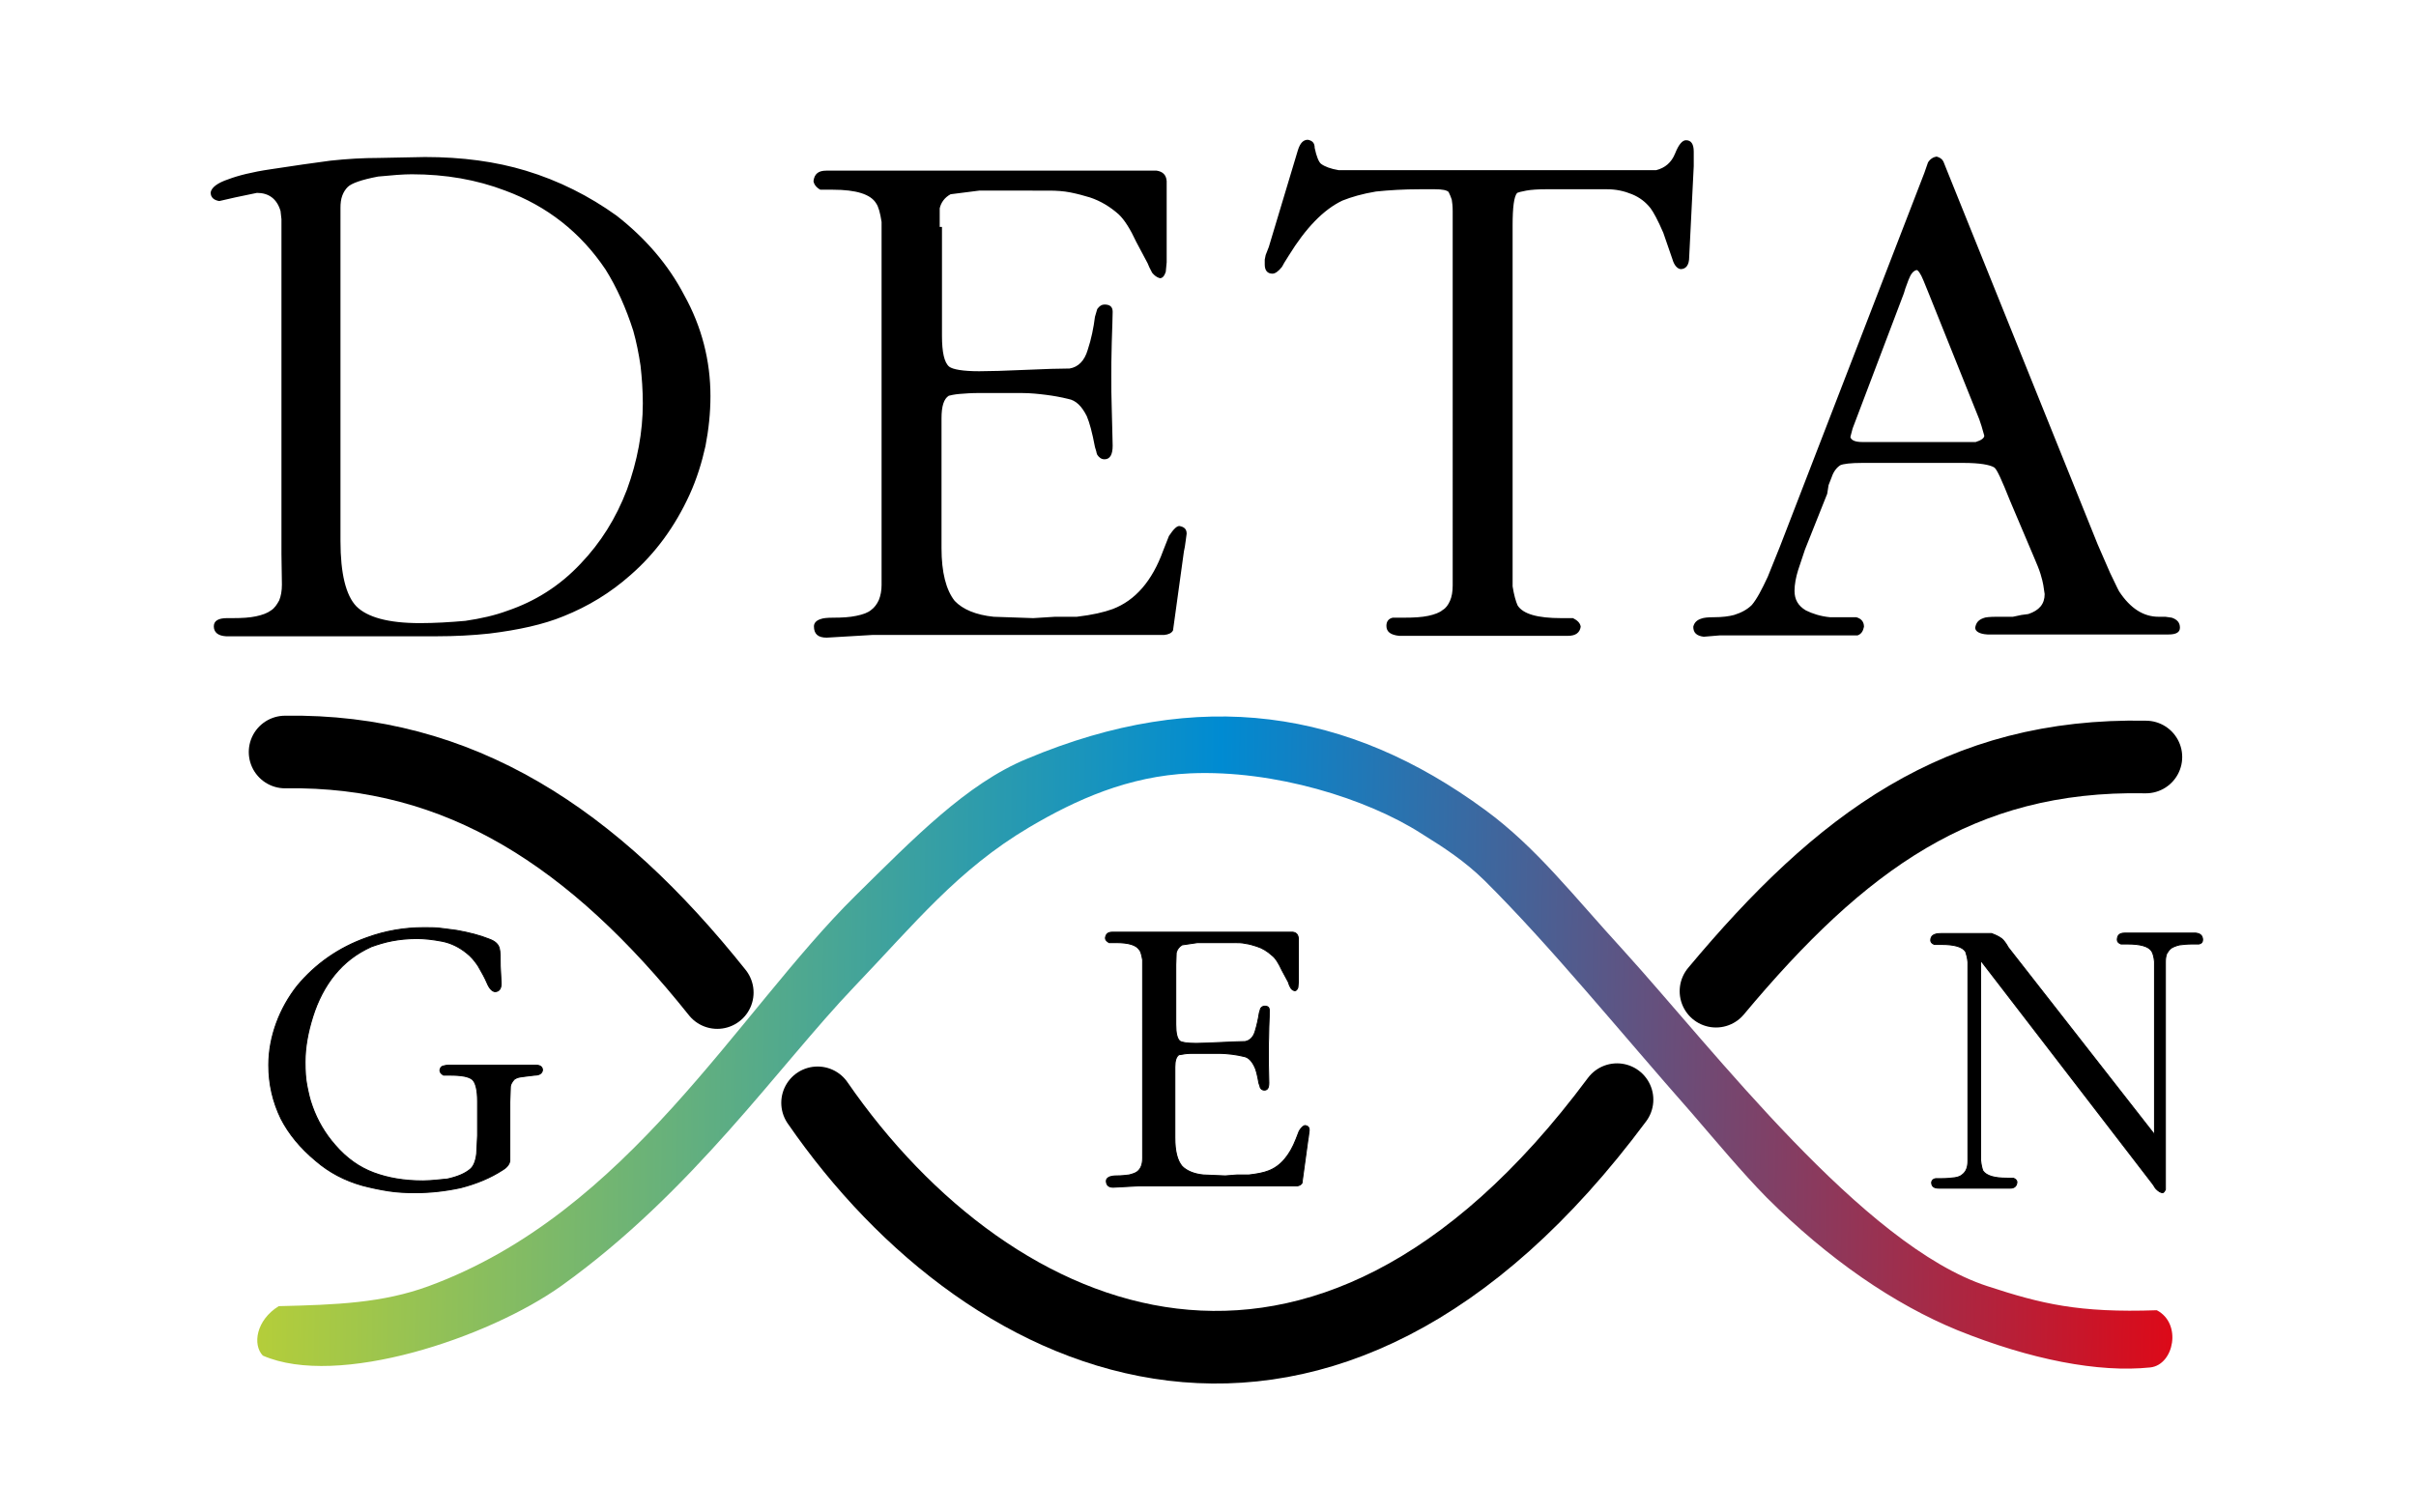
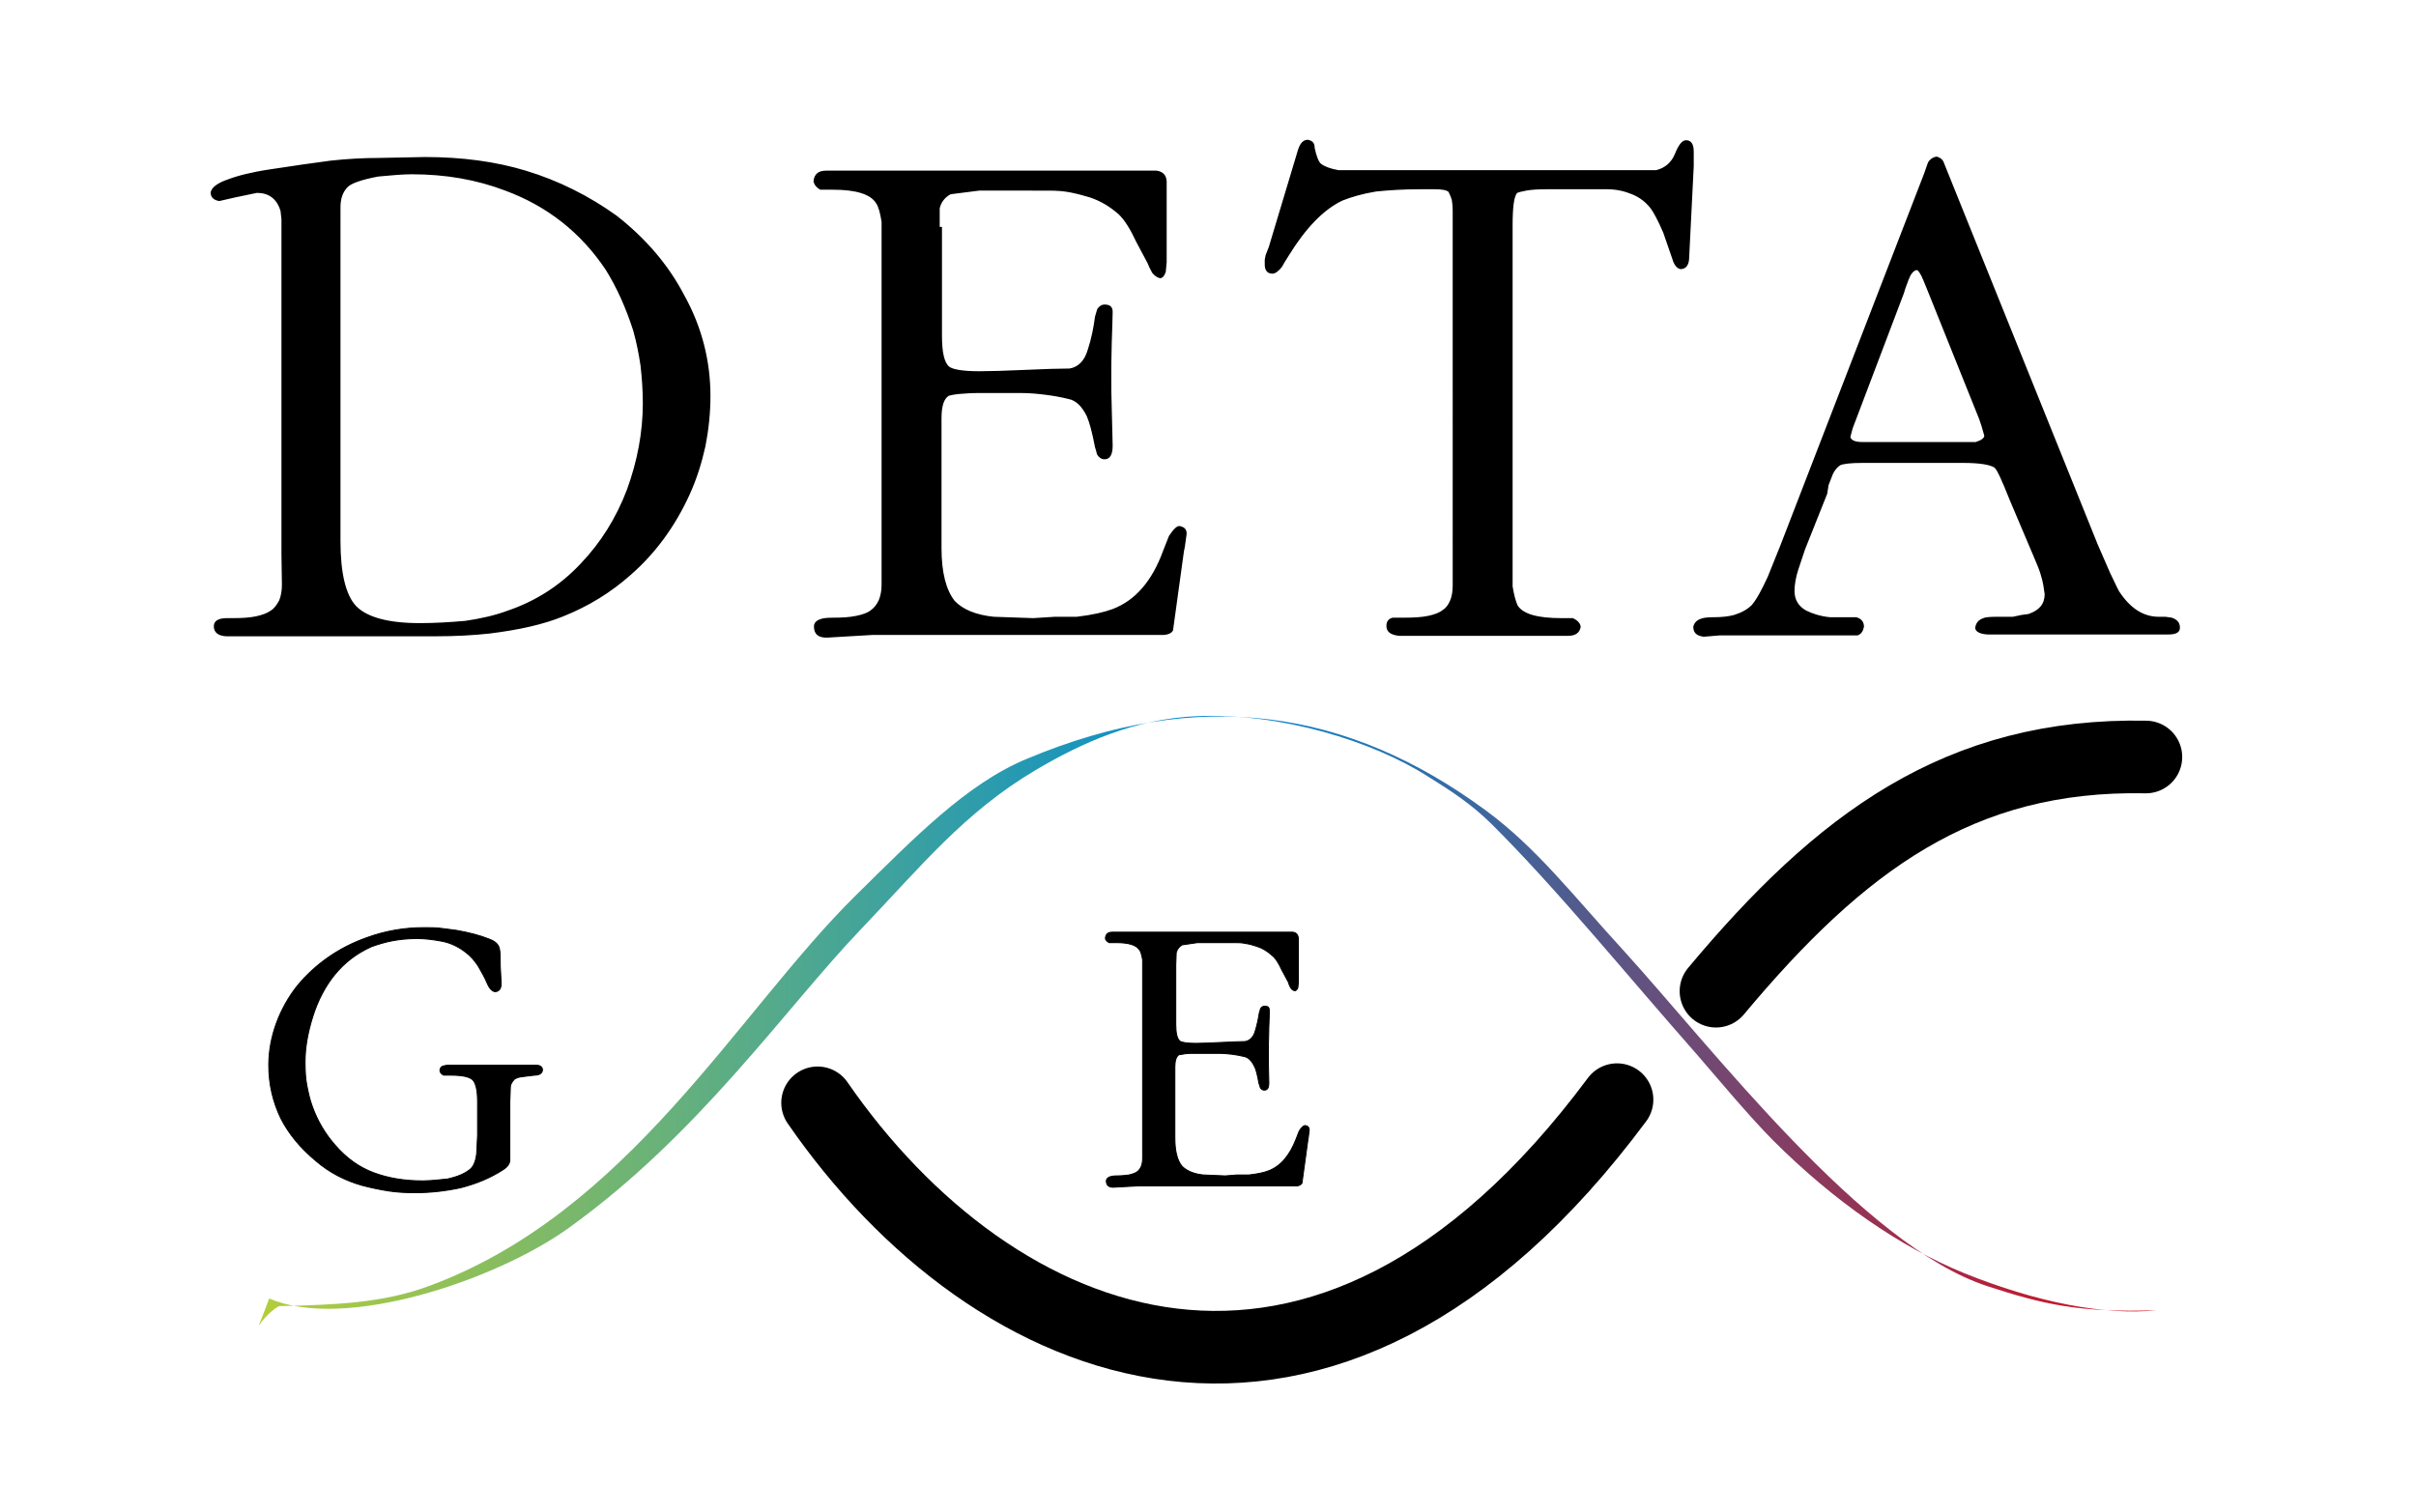
<svg xmlns="http://www.w3.org/2000/svg" version="1.1" id="Layer_1" x="0px" y="0px" viewBox="0 0 532.2 333.1" style="enable-background:new 0 0 532.2 333.1;" xml:space="preserve">
  <style type="text/css">
	.st0{display:none;fill-rule:evenodd;clip-rule:evenodd;}
	.st1{display:none;}
	.st2{display:inline;fill:none;stroke:#FFFFFF;stroke-width:13;stroke-linecap:round;stroke-miterlimit:22.926;}
	.st3{display:inline;fill-rule:evenodd;clip-rule:evenodd;fill:#FFFFFF;}
	
		.st4{display:inline;fill-rule:evenodd;clip-rule:evenodd;fill:#FFFFFF;stroke:#FFFFFF;stroke-width:0.216;stroke-miterlimit:22.926;}
	.st5{fill:none;stroke:#000000;stroke-width:16;stroke-linecap:round;stroke-miterlimit:22.926;}
	.st6{fill-rule:evenodd;clip-rule:evenodd;}
	.st7{fill-rule:evenodd;clip-rule:evenodd;stroke:#000000;stroke-width:0.216;stroke-miterlimit:22.926;}
	.st8{fill-rule:evenodd;clip-rule:evenodd;fill:url(#SVGID_1_);}
</style>
-   <rect y="0" class="st0" width="532.2" height="333.1" />
  <g class="st1">
    <path class="st2" d="M63,166.1c38.5-0.6,68,18.9,95.2,53" />
    <path class="st2" d="M180.3,243.4c38.5,55.8,111.3,86.5,176.1-0.7" />
    <path class="st2" d="M472.9,167.2c-41.1-0.8-67.3,18.8-94.7,51.6" />
-     <path class="st3" d="M62.2,122.5v-68v-3.9v-1.9L62,46.9c-0.8-2.7-2.6-4-5.2-4l-4.8,1l-3.5,0.8c-1.2-0.2-1.9-0.8-1.9-1.9   c0.2-1.1,1.5-2.1,3.9-2.9c2.1-0.8,5.2-1.6,9.3-2.2c5.1-0.8,9.5-1.4,13.2-1.9c3.7-0.4,7.2-0.6,10.7-0.6L93.8,35c8.2,0,15.6,1,22.2,3   c7.3,2.2,14,5.6,20,9.9c6.4,5,11.4,10.8,14.9,17.5c3.9,7,5.8,14.5,5.8,22.3c0,3.7-0.4,7.4-1.1,11c-0.8,3.6-1.9,7.2-3.5,10.7   c-3.2,7-7.5,12.9-13,17.7c-4.4,3.9-9.3,6.9-14.8,9.1c-4.4,1.8-9.8,3-16.3,3.8c-3.7,0.4-7.6,0.6-11.6,0.6H60.3H50   c-1.8-0.1-2.7-0.9-2.7-2.2c0-1.2,1-1.8,2.9-1.8h1.3c2,0,3.7-0.1,5.1-0.4c1.4-0.3,2.5-0.7,3.3-1.3c0.8-0.5,1.3-1.3,1.8-2.2   c0.4-1,0.6-2.1,0.6-3.5L62.2,122.5L62.2,122.5z M75.2,119.6c0,7.2,1.2,12,3.5,14.4c2.4,2.4,7,3.7,14,3.7c3.2,0,6.6-0.2,10-0.5   c3.4-0.5,6.5-1.2,9.2-2.2c6.2-2.1,11.6-5.5,16.2-10.4c4.4-4.6,7.8-10,10.2-16.3c2.3-6.3,3.5-12.7,3.5-19c0-2.9-0.2-5.6-0.5-8.3   c-0.4-2.7-0.9-5.2-1.6-7.7c-1.6-5-3.6-9.5-6.1-13.5c-5.5-8.2-12.9-14-22.1-17.4c-6.3-2.4-13.1-3.6-20.6-3.6c-1.9,0-4.3,0.2-7.4,0.5   c-3.7,0.7-5.9,1.5-6.7,2.3c-0.5,0.5-0.9,1.1-1.2,1.9c-0.3,0.8-0.4,1.7-0.4,2.7v5.2L75.2,119.6L75.2,119.6z M207.7,50.4v24   c0,3.6,0.5,5.9,1.6,6.8c0.8,0.6,3,1,6.6,1c2.3,0,5.7-0.1,10.1-0.3c4.4-0.2,7.7-0.3,9.8-0.3c1.9-0.3,3.3-1.7,4-4.1   c0.8-2.4,1.3-4.9,1.6-7.3l0.5-1.7c0.5-0.7,1-1,1.6-1c1.2,0,1.8,0.5,1.8,1.6s-0.1,3.4-0.2,6.8c-0.1,3.4-0.1,5.8-0.1,7.2   c0,2.4,0,4.9,0.1,7.4c0.1,2.6,0.1,5.2,0.2,8.1c0,2-0.6,3-1.8,3c-0.7,0-1.2-0.4-1.6-1c-0.1-0.3-0.2-0.5-0.2-0.7   c-0.2-0.6-0.3-1-0.3-1c-0.6-3.2-1.2-5.4-1.8-6.8c-1.1-2.2-2.4-3.5-4.1-3.8c-1.6-0.4-3.3-0.7-4.9-0.9c-1.6-0.2-3.4-0.4-5.4-0.4h-9.4   c-1.6,0-3,0.1-4.2,0.2s-2,0.3-2.4,0.4c-1.1,0.7-1.6,2.3-1.6,5v28.6c0,5.3,1,9.2,2.9,11.6c1.8,1.9,4.7,3.1,8.6,3.5l8.7,0.3l4.8-0.3   h4.8c3.4-0.4,6-1,7.9-1.7c5-1.9,8.7-6.2,11.1-12.8l1.3-3.3c1-1.5,1.7-2.2,2.3-2.2c1.1,0.2,1.6,0.7,1.6,1.7l-0.2,1.5l-0.2,1.4   l-0.2,1l-2.4,17.4c-0.3,0.6-1,0.9-1.9,1h-64.2l-10.2,0.6c-1.9,0-2.8-0.8-2.8-2.5c0-0.7,0.5-1.3,1.5-1.6c0.5-0.2,1.4-0.3,2.8-0.3   c1.9,0,3.6-0.1,5-0.4c1.5-0.3,2.6-0.7,3.3-1.3c0.7-0.5,1.3-1.3,1.7-2.2c0.4-1,0.6-2.1,0.6-3.3v-6.6v-67v-6.4   c-0.3-2-0.7-3.4-1.2-4.1c-1.2-2-4.4-3-9.5-3h-2.8c-0.9-0.5-1.4-1.2-1.5-1.9c0.2-1.6,1.1-2.3,2.8-2.3h30.9H255   c1.3,0.2,2.1,0.9,2.2,2.3v3.8v14.1l-0.2,2.1c-0.3,0.9-0.7,1.4-1.3,1.4c-0.7-0.2-1.2-0.6-1.7-1.2c-0.5-0.9-0.8-1.6-1-2.1l-2.5-4.7   c-1.3-2.8-2.6-4.9-3.9-6.1c-1.8-1.6-3.9-2.9-6.3-3.7c-1.3-0.4-2.8-0.8-4.3-1.1s-3.1-0.4-4.7-0.4h-9.1h-6.3l-6.3,0.8   c-1.3,0.7-2.1,1.8-2.4,3.1v4.1L207.7,50.4L207.7,50.4z M333.4,50.1V123v6.6c0.3,1.9,0.7,3.3,1.1,4.2c1.2,1.9,4.4,2.8,9.6,2.8h2.6   c1,0.5,1.6,1.1,1.7,1.9c-0.2,1.3-1.1,2-2.8,2h-18.5h-18.7c-1.9-0.2-2.8-0.9-2.8-2.2c0-1,0.5-1.6,1.4-1.8h2.6c2,0,3.8-0.1,5.2-0.4   c1.4-0.3,2.5-0.7,3.2-1.3c0.7-0.4,1.2-1.1,1.6-2s0.6-2,0.6-3.4V123V46.9c0-1.1-0.1-1.9-0.2-2.5c-0.2-0.6-0.4-1.1-0.7-1.7   c-0.4-0.4-1.4-0.6-3-0.6H313c-3.6,0-6.8,0.2-9.7,0.5c-3,0.5-5.4,1.2-7.4,2c-4.2,2-8.1,6.1-11.8,12.1l-1,1.6l-0.5,0.9   c-0.8,1-1.5,1.5-2.1,1.5c-1.1,0-1.7-0.7-1.7-2v-1.1l0.2-1l0.7-1.8l6.4-21.3c0.5-1.6,1.2-2.3,2.2-2.3c1,0.2,1.5,0.7,1.5,1.8   c0.4,1.9,0.9,3.1,1.4,3.5c0.8,0.6,2.1,1.1,3.9,1.4h4.3h59.8h3.1h2.7c2-0.5,3.4-1.7,4.2-3.7c0.8-2,1.6-2.9,2.4-2.9   c1.1,0,1.7,0.8,1.7,2.5V37l-1,20c0,1.8-0.7,2.7-1.9,2.7c-0.7-0.1-1.4-0.8-1.8-2.2l-1-2.9l-1-2.9c-1.2-2.8-2.2-4.6-2.8-5.4   c-1.1-1.4-2.4-2.4-4.1-3.1c-1.7-0.7-3.5-1.1-5.5-1.1h-3.8h-9.6c-1.8,0-3.3,0.1-4.4,0.3s-1.8,0.4-2,0.5   C333.7,43.7,333.4,46.1,333.4,50.1L333.4,50.1z M402.7,109.2l-4.9,12.3l-1.5,4.5c-0.5,1.6-0.8,3.2-0.8,4.6c0,1.9,0.8,3.3,2.5,4.3   c1.4,0.7,3.2,1.3,5.3,1.5h3.2h2.6c1.1,0.3,1.7,1,1.7,2.1c-0.2,1-0.6,1.6-1.4,1.9h-2.6H393h-13.9l-3.6,0.3c-1.6-0.2-2.3-0.9-2.3-2.2   c0.2-0.9,0.8-1.5,1.8-1.8c0.5-0.2,1.4-0.3,2.8-0.3c1.8,0,3.3-0.2,4.4-0.5c1.6-0.5,2.9-1.2,3.9-2.2c1.1-1.3,2.2-3.4,3.5-6.2l2.7-6.7   l31.8-82.3l0.8-2.3c0.5-0.8,1.2-1.2,1.9-1.3c0.7,0.2,1.2,0.5,1.5,1.1l0.8,2l33.2,82.4c1,2.3,1.9,4.4,2.7,6.2c0.9,1.8,1.5,3.2,2,4.1   c2.5,3.8,5.4,5.6,8.7,5.6h1.5l1.4,0.2c1.2,0.4,1.8,1.1,1.8,2.2c0,1-0.8,1.5-2.5,1.5h-21.7H438c-1.8-0.1-2.7-0.7-2.7-1.5   c0.2-1.1,0.7-1.7,1.8-2.1c0.4-0.2,1.4-0.3,3-0.3h3.5l1.9-0.4l1.5-0.2c2.4-0.8,3.6-2.2,3.6-4.4c-0.1-0.7-0.2-1.4-0.3-2   c-0.1-0.6-0.3-1.4-0.6-2.4c-0.3-1-0.8-2.2-1.4-3.6l-5.3-12.5c-1.8-4.5-2.9-7-3.5-7.4c-1-0.6-3.2-1-6.8-1h-22.3   c-2.5,0-4.1,0.2-4.8,0.5c-0.8,0.5-1.5,1.4-1.9,2.6l-0.7,1.8L402.7,109.2L402.7,109.2z M408.3,94.8l-0.5,1.9c0.2,0.7,1,1.1,2.7,1.1   h3.3h18.8h2.8c1.3-0.4,1.9-0.9,1.9-1.4l-0.6-2.1l-0.5-1.5L425,64.9l-1.1-2.7c-0.6-1.5-1.2-2.3-1.5-2.3c-0.8,0.2-1.3,0.9-1.8,2.2   l-0.7,1.9l-0.3,1L408.3,94.8z" />
-     <path class="st4" d="M110.4,213.3l0.2,3.8c0,1.2-0.5,1.8-1.4,1.8c-0.6-0.1-1.2-0.7-1.7-1.9s-1.2-2.4-2-3.8   c-0.8-1.2-1.6-2.1-2.5-2.8c-1.6-1.3-3.4-2.2-5.4-2.6c-2.1-0.4-3.9-0.6-5.6-0.6c-2,0-3.8,0.2-5.4,0.5s-3.2,0.8-4.6,1.3   c-3.3,1.5-5.9,3.5-8.1,6.2c-2.1,2.6-3.7,5.7-4.8,9.2c-1.1,3.5-1.7,6.8-1.7,10c0,2,0.1,3.7,0.4,5.2s0.6,3,1.2,4.6   c1.1,3.1,2.8,6,5,8.5c2.5,2.9,5.3,4.9,8.5,6.1s6.8,1.8,10.9,1.8c1,0,2.1-0.1,3.2-0.2s1.8-0.2,2.1-0.2c2.3-0.5,3.9-1.2,5-2.1   c0.8-0.6,1.3-1.8,1.5-3.5l0.2-4v-7.5c0-2.5-0.4-4.1-1.1-4.8c-0.8-0.7-2.4-1-5-1h-1.4c-0.5-0.3-0.8-0.6-0.8-1.1   c0.1-0.5,0.3-0.8,0.7-0.9c0.3-0.1,0.8-0.2,1.4-0.2h9.7c1.4,0,2.8,0,4.4,0s3.2,0,4.9,0c1,0,1.5,0.4,1.5,1.1   c-0.1,0.7-0.7,1.1-1.7,1.1l-1.7,0.2l-1.5,0.2c-0.6,0.1-1,0.3-1.3,0.5c-0.3,0.3-0.5,0.6-0.7,1s-0.2,0.8-0.2,1.4l-0.1,2.6v10.3v1.5   v1.2c-0.1,0.7-0.6,1.4-1.6,2c-2.6,1.7-5.7,3-9.2,3.9c-3.2,0.7-6.6,1.1-10,1.1c-2.1,0-4.1-0.1-6-0.4s-3.8-0.7-5.7-1.2   c-3.9-1.1-7.3-2.9-10.2-5.4c-3.5-2.9-6-6-7.7-9.3c-1.8-3.7-2.7-7.6-2.7-11.8c0-3.2,0.6-6.3,1.7-9.3c1.1-3,2.7-5.8,4.6-8.2   c4-4.8,9.1-8.4,15.3-10.6c4.1-1.5,8.3-2.2,12.5-2.2c1.3,0,2.5,0,3.4,0.1c1,0.1,2.3,0.3,3.9,0.5c2.8,0.5,5.1,1.1,7.1,1.9   c1.4,0.5,2.1,1.2,2.3,2.1C110.4,210.1,110.4,211.4,110.4,213.3z" />
    <path class="st4" d="M259.2,213v13.1c0,2,0.3,3.2,0.9,3.7c0.4,0.3,1.6,0.5,3.6,0.5c1.3,0,3.1-0.1,5.5-0.2c2.4-0.1,4.2-0.2,5.3-0.2   c1-0.2,1.8-0.9,2.2-2.3c0.4-1.3,0.7-2.7,0.9-4l0.3-1c0.3-0.4,0.6-0.5,0.9-0.5c0.7,0,1,0.3,1,0.9c0,0.6,0,1.8-0.1,3.7   c0,1.9-0.1,3.2-0.1,3.9c0,1.3,0,2.7,0,4c0,1.4,0.1,2.9,0.1,4.4c0,1.1-0.3,1.6-1,1.6c-0.4,0-0.7-0.2-0.9-0.6c0-0.2-0.1-0.3-0.1-0.4   c-0.1-0.3-0.2-0.5-0.2-0.6c-0.3-1.7-0.6-3-1-3.7c-0.6-1.2-1.3-1.9-2.2-2.1c-0.9-0.2-1.8-0.4-2.7-0.5c-0.9-0.1-1.9-0.2-3-0.2h-5.1   c-0.9,0-1.6,0-2.3,0.1c-0.6,0.1-1.1,0.2-1.3,0.2c-0.6,0.4-0.9,1.3-0.9,2.7v15.6c0,2.9,0.5,5,1.6,6.3c1,1,2.6,1.7,4.7,1.9l4.8,0.2   l2.6-0.2h2.6c1.8-0.2,3.3-0.5,4.3-0.9c2.7-1,4.7-3.4,6.1-7l0.7-1.8c0.5-0.8,1-1.2,1.3-1.2c0.6,0.1,0.9,0.4,0.9,1l-0.1,0.8l-0.1,0.8   l-0.1,0.6l-1.3,9.5c-0.2,0.3-0.5,0.5-1,0.6h-35l-5.6,0.3c-1,0-1.5-0.5-1.5-1.4c0-0.4,0.3-0.7,0.8-0.9c0.3-0.1,0.8-0.2,1.5-0.2   c1,0,1.9-0.1,2.7-0.2c0.8-0.2,1.4-0.4,1.8-0.7c0.4-0.3,0.7-0.7,0.9-1.2s0.3-1.1,0.3-1.8V252v-36.6v-3.5c-0.2-1.1-0.4-1.9-0.7-2.2   c-0.7-1.1-2.4-1.6-5.2-1.6h-1.5c-0.5-0.3-0.8-0.6-0.8-1c0.1-0.9,0.6-1.3,1.5-1.3h16.9H285c0.7,0.1,1.1,0.5,1.2,1.3v2.1v7.7   l-0.1,1.1c-0.2,0.5-0.4,0.7-0.7,0.7c-0.4-0.1-0.7-0.3-0.9-0.7c-0.3-0.5-0.4-0.9-0.5-1.2l-1.4-2.6c-0.7-1.5-1.4-2.7-2.2-3.3   c-1-0.9-2.1-1.6-3.4-2c-0.7-0.2-1.5-0.5-2.4-0.6c-0.8-0.2-1.7-0.2-2.6-0.2h-5h-3l-3.4,0.5c-0.7,0.4-1.1,1-1.3,1.7L259.2,213   L259.2,213z" />
    <path class="st4" d="M474.8,250.4v-34.6v-3.5c-0.1-1-0.3-1.8-0.6-2.3c-0.7-1.1-2.5-1.6-5.4-1.6h-1.4c-0.5-0.2-0.8-0.5-0.8-0.9   c0-1,0.5-1.5,1.6-1.5h7.9h7.8c1,0.1,1.5,0.6,1.5,1.5c0,0.5-0.3,0.8-0.8,0.9h-1.5c-1.1,0-2,0.1-2.8,0.2c-0.8,0.2-1.3,0.4-1.8,0.7   c-0.4,0.3-0.7,0.7-1,1.2c-0.2,0.5-0.3,1.1-0.3,1.8v3.5v45.7v1c-0.2,0.4-0.4,0.7-0.6,0.7c-0.4,0-0.9-0.3-1.4-0.8   c-0.1-0.1-0.3-0.3-0.5-0.7c-0.2-0.3-0.4-0.6-0.5-0.7l-37.7-49v40.6v3.5c0.1,1,0.3,1.8,0.5,2.3c0.8,1.1,2.5,1.6,5.3,1.6h1.4   c0.5,0.2,0.8,0.5,0.8,0.9c-0.1,0.9-0.6,1.3-1.5,1.3h-7.9h-7.8c-1.1,0-1.6-0.4-1.6-1.3c0.1-0.5,0.4-0.7,0.9-0.8h1.4   c1.1,0,2-0.1,2.8-0.2s1.4-0.4,1.7-0.7c0.4-0.3,0.7-0.7,0.9-1.2c0.2-0.5,0.3-1.1,0.3-1.8v-3.5v-36.8v-3.5c-0.1-1-0.3-1.7-0.5-2.3   c-0.7-1.1-2.5-1.6-5.4-1.6h-1.5c-0.5-0.2-0.8-0.5-0.8-0.9c0-1,0.7-1.5,2.2-1.5h11.2c0.8,0.3,1.5,0.6,2.2,1.1c0.5,0.4,1,1.1,1.5,2   L474.8,250.4z" />
    <path class="st3" d="M61.6,288.2c12.8-0.3,22.9-0.7,33-4.4c44.1-16.2,68-60.3,94-86c12.9-12.7,24.5-24.7,37.8-30.2   c38.1-16,70.8-10.9,101,11.3c11.3,8.3,19.3,18.8,30.4,30.9c19.9,21.9,52.8,65.1,80.2,74c11.9,3.9,20.1,5.9,37.3,5.3   c5.6,2.9,3.8,12-1.4,12.6c-11.4,1.2-26.4-1.7-42.5-8.2c-13.9-5.7-28.4-15.6-42.1-29.3c-5.3-5.4-10.8-12-16.4-18.5   c-15.8-17.9-31.1-36.8-45.7-51.3c-4.4-4.3-8.7-7.1-14-10.4c-11.9-7.6-32.2-14-50.8-13.2c-13.6,0.6-25.2,5.8-35.5,11.9   c-15.7,9.3-25.2,21.2-38.5,35.1c-16.8,17.6-35.6,45.2-64.5,65.9c-16.1,11.5-49.3,22.6-65.8,15.4C55.8,296.7,56.6,291.3,61.6,288.2z   " />
  </g>
  <g>
-     <path class="st5" d="M62.8,165.7c38.5-0.6,68,18.9,95.2,53" />
    <path class="st5" d="M180.1,243c38.5,55.8,111.3,86.5,176.1-0.7" />
    <path class="st5" d="M472.7,166.8c-41.1-0.8-67.3,18.8-94.7,51.6" />
    <path class="st6" d="M62,122.1v-68v-3.9v-1.9l-0.2-1.8c-0.8-2.7-2.6-4-5.2-4l-4.8,1l-3.5,0.8c-1.2-0.2-1.9-0.8-1.9-1.9   c0.2-1.1,1.5-2.1,3.9-2.9c2.1-0.8,5.2-1.6,9.3-2.2c5.1-0.8,9.5-1.4,13.2-1.9c3.7-0.4,7.2-0.6,10.7-0.6l10.1-0.2   c8.2,0,15.6,1,22.2,3c7.3,2.2,14,5.6,20,9.9c6.4,5,11.4,10.8,14.9,17.5c3.9,7,5.8,14.5,5.8,22.3c0,3.7-0.4,7.4-1.1,11   c-0.8,3.6-1.9,7.2-3.5,10.7c-3.2,7-7.5,12.9-13,17.7c-4.4,3.9-9.3,6.9-14.8,9.1c-4.4,1.8-9.8,3-16.3,3.8c-3.7,0.4-7.6,0.6-11.6,0.6   H60.1H49.8c-1.8-0.1-2.7-0.9-2.7-2.2c0-1.2,1-1.8,2.9-1.8h1.3c2,0,3.7-0.1,5.1-0.4c1.4-0.3,2.5-0.7,3.3-1.3   c0.8-0.5,1.3-1.3,1.8-2.2c0.4-1,0.6-2.1,0.6-3.5L62,122.1L62,122.1z M75,119.2c0,7.2,1.2,12,3.5,14.4c2.4,2.4,7,3.7,14,3.7   c3.2,0,6.6-0.2,10-0.5c3.4-0.5,6.5-1.2,9.2-2.2c6.2-2.1,11.6-5.5,16.2-10.4c4.4-4.6,7.8-10,10.2-16.3c2.3-6.3,3.5-12.7,3.5-19   c0-2.9-0.2-5.6-0.5-8.3c-0.4-2.7-0.9-5.2-1.6-7.7c-1.6-5-3.6-9.5-6.1-13.5c-5.5-8.2-12.9-14-22.1-17.4c-6.3-2.4-13.1-3.6-20.6-3.6   c-1.9,0-4.3,0.2-7.4,0.5c-3.7,0.7-5.9,1.5-6.7,2.3c-0.5,0.5-0.9,1.1-1.2,1.9c-0.3,0.8-0.4,1.7-0.4,2.7V51L75,119.2L75,119.2z    M207.5,50v24c0,3.6,0.5,5.9,1.6,6.8c0.8,0.6,3,1,6.6,1c2.3,0,5.7-0.1,10.1-0.3c4.4-0.2,7.7-0.3,9.8-0.3c1.9-0.3,3.3-1.7,4-4.1   c0.8-2.4,1.3-4.9,1.6-7.3l0.5-1.7c0.5-0.7,1-1,1.6-1c1.2,0,1.8,0.5,1.8,1.6s-0.1,3.4-0.2,6.8c-0.1,3.4-0.1,5.8-0.1,7.2   c0,2.4,0,4.9,0.1,7.4c0.1,2.6,0.1,5.2,0.2,8.1c0,2-0.6,3-1.8,3c-0.7,0-1.2-0.4-1.6-1c-0.1-0.3-0.2-0.5-0.2-0.7   c-0.2-0.6-0.3-1-0.3-1c-0.6-3.2-1.2-5.4-1.8-6.8c-1.1-2.2-2.4-3.5-4.1-3.8c-1.6-0.4-3.3-0.7-4.9-0.9c-1.6-0.2-3.4-0.4-5.4-0.4h-9.4   c-1.6,0-3,0.1-4.2,0.2s-2,0.3-2.4,0.4c-1.1,0.7-1.6,2.3-1.6,5v28.6c0,5.3,1,9.2,2.9,11.6c1.8,1.9,4.7,3.1,8.6,3.5l8.7,0.3l4.8-0.3   h4.8c3.4-0.4,6-1,7.9-1.7c5-1.9,8.7-6.2,11.1-12.8l1.3-3.3c1-1.5,1.7-2.2,2.3-2.2c1.1,0.2,1.6,0.7,1.6,1.7l-0.2,1.5l-0.2,1.4   l-0.2,1l-2.4,17.4c-0.3,0.6-1,0.9-1.9,1h-64.2l-10.2,0.6c-1.9,0-2.8-0.8-2.8-2.5c0-0.7,0.5-1.3,1.5-1.6c0.5-0.2,1.4-0.3,2.8-0.3   c1.9,0,3.6-0.1,5-0.4c1.5-0.3,2.6-0.7,3.3-1.3c0.7-0.5,1.3-1.3,1.7-2.2c0.4-1,0.6-2.1,0.6-3.3v-6.6v-67v-6.4   c-0.3-2-0.7-3.4-1.2-4.1c-1.2-2-4.4-3-9.5-3h-2.8c-0.9-0.5-1.4-1.2-1.5-1.9c0.2-1.6,1.1-2.3,2.8-2.3h30.9h41.9   c1.3,0.2,2.1,0.9,2.2,2.3v3.8v14.1l-0.2,2.1c-0.3,0.9-0.7,1.4-1.3,1.4c-0.7-0.2-1.2-0.6-1.7-1.2c-0.5-0.9-0.8-1.6-1-2.1l-2.5-4.7   c-1.3-2.8-2.6-4.9-3.9-6.1c-1.8-1.6-3.9-2.9-6.3-3.7c-1.3-0.4-2.8-0.8-4.3-1.1s-3.1-0.4-4.7-0.4H222h-6.3l-6.3,0.8   c-1.3,0.7-2.1,1.8-2.4,3.1V50H207.5z M333.2,49.7v72.9v6.6c0.3,1.9,0.7,3.3,1.1,4.2c1.2,1.9,4.4,2.8,9.6,2.8h2.6   c1,0.5,1.6,1.1,1.7,1.9c-0.2,1.3-1.1,2-2.8,2h-18.5h-18.7c-1.9-0.2-2.8-0.9-2.8-2.2c0-1,0.5-1.6,1.4-1.8h2.6c2,0,3.8-0.1,5.2-0.4   c1.4-0.3,2.5-0.7,3.2-1.3c0.7-0.4,1.2-1.1,1.6-2s0.6-2,0.6-3.4v-6.4V46.5c0-1.1-0.1-1.9-0.2-2.5c-0.2-0.6-0.4-1.1-0.7-1.7   c-0.4-0.4-1.4-0.6-3-0.6h-3.3c-3.6,0-6.8,0.2-9.7,0.5c-3,0.5-5.4,1.2-7.4,2c-4.2,2-8.1,6.1-11.8,12.1l-1,1.6l-0.5,0.9   c-0.8,1-1.5,1.5-2.1,1.5c-1.1,0-1.7-0.7-1.7-2v-1.1l0.2-1l0.7-1.8l6.4-21.3c0.5-1.6,1.2-2.3,2.2-2.3c1,0.2,1.5,0.7,1.5,1.8   c0.4,1.9,0.9,3.1,1.4,3.5c0.8,0.6,2.1,1.1,3.9,1.4h4.3H359h3.1h2.7c2-0.5,3.4-1.7,4.2-3.7c0.8-2,1.6-2.9,2.4-2.9   c1.1,0,1.7,0.8,1.7,2.5v3.2l-1,20c0,1.8-0.7,2.7-1.9,2.7c-0.7-0.1-1.4-0.8-1.8-2.2l-1-2.9l-1-2.9c-1.2-2.8-2.2-4.6-2.8-5.4   c-1.1-1.4-2.4-2.4-4.1-3.1c-1.7-0.7-3.5-1.1-5.5-1.1h-3.8h-9.6c-1.8,0-3.3,0.1-4.4,0.3s-1.8,0.4-2,0.5   C333.5,43.3,333.2,45.7,333.2,49.7L333.2,49.7z M402.5,108.8l-4.9,12.3l-1.5,4.5c-0.5,1.6-0.8,3.2-0.8,4.6c0,1.9,0.8,3.3,2.5,4.3   c1.4,0.7,3.2,1.3,5.3,1.5h3.2h2.6c1.1,0.3,1.7,1,1.7,2.1c-0.2,1-0.6,1.6-1.4,1.9h-2.6h-13.8h-13.9l-3.6,0.3   c-1.6-0.2-2.3-0.9-2.3-2.2c0.2-0.9,0.8-1.5,1.8-1.8c0.5-0.2,1.4-0.3,2.8-0.3c1.8,0,3.3-0.2,4.4-0.5c1.6-0.5,2.9-1.2,3.9-2.2   c1.1-1.3,2.2-3.4,3.5-6.2l2.7-6.7l31.8-82.3l0.8-2.3c0.5-0.8,1.2-1.2,1.9-1.3c0.7,0.2,1.2,0.5,1.5,1.1l0.8,2l33.2,82.4   c1,2.3,1.9,4.4,2.7,6.2c0.9,1.8,1.5,3.2,2,4.1c2.5,3.8,5.4,5.6,8.7,5.6h1.5l1.4,0.2c1.2,0.4,1.8,1.1,1.8,2.2c0,1-0.8,1.5-2.5,1.5   H456h-18.2c-1.8-0.1-2.7-0.7-2.7-1.5c0.2-1.1,0.7-1.7,1.8-2.1c0.4-0.2,1.4-0.3,3-0.3h3.5l1.9-0.4l1.5-0.2c2.4-0.8,3.6-2.2,3.6-4.4   c-0.1-0.7-0.2-1.4-0.3-2c-0.1-0.6-0.3-1.4-0.6-2.4c-0.3-1-0.8-2.2-1.4-3.6l-5.3-12.5c-1.8-4.5-2.9-7-3.5-7.4c-1-0.6-3.2-1-6.8-1   h-22.3c-2.5,0-4.1,0.2-4.8,0.5c-0.8,0.5-1.5,1.4-1.9,2.6l-0.7,1.8L402.5,108.8L402.5,108.8z M408.1,94.4l-0.5,1.9   c0.2,0.7,1,1.1,2.7,1.1h3.3h18.8h2.8c1.3-0.4,1.9-0.9,1.9-1.4l-0.6-2.1l-0.5-1.5l-11.2-27.9l-1.1-2.7c-0.6-1.5-1.2-2.3-1.5-2.3   c-0.8,0.2-1.3,0.9-1.8,2.2l-0.7,1.9l-0.3,1L408.1,94.4z" />
    <path class="st7" d="M110.2,212.9l0.2,3.8c0,1.2-0.5,1.8-1.4,1.8c-0.6-0.1-1.2-0.7-1.7-1.9s-1.2-2.4-2-3.8   c-0.8-1.2-1.6-2.1-2.5-2.8c-1.6-1.3-3.4-2.2-5.4-2.6c-2.1-0.4-3.9-0.6-5.6-0.6c-2,0-3.8,0.2-5.4,0.5s-3.2,0.8-4.6,1.3   c-3.3,1.5-5.9,3.5-8.1,6.2c-2.1,2.6-3.7,5.7-4.8,9.2c-1.1,3.5-1.7,6.8-1.7,10c0,2,0.1,3.7,0.4,5.2s0.6,3,1.2,4.6   c1.1,3.1,2.8,6,5,8.5c2.5,2.9,5.3,4.9,8.5,6.1s6.8,1.8,10.9,1.8c1,0,2.1-0.1,3.2-0.2s1.8-0.2,2.1-0.2c2.3-0.5,3.9-1.2,5-2.1   c0.8-0.6,1.3-1.8,1.5-3.5l0.2-4v-7.5c0-2.5-0.4-4.1-1.1-4.8c-0.8-0.7-2.4-1-5-1h-1.4c-0.5-0.3-0.8-0.6-0.8-1.1   c0.1-0.5,0.3-0.8,0.7-0.9c0.3-0.1,0.8-0.2,1.4-0.2h9.7c1.4,0,2.8,0,4.4,0s3.2,0,4.9,0c1,0,1.5,0.4,1.5,1.1   c-0.1,0.7-0.7,1.1-1.7,1.1l-1.7,0.2l-1.5,0.2c-0.6,0.1-1,0.3-1.3,0.5c-0.3,0.3-0.5,0.6-0.7,1s-0.2,0.8-0.2,1.4l-0.1,2.6v10.3v1.5   v1.2c-0.1,0.7-0.6,1.4-1.6,2c-2.6,1.7-5.7,3-9.2,3.9c-3.2,0.7-6.6,1.1-10,1.1c-2.1,0-4.1-0.1-6-0.4s-3.8-0.7-5.7-1.2   c-3.9-1.1-7.3-2.9-10.2-5.4c-3.5-2.9-6-6-7.7-9.3c-1.8-3.7-2.7-7.6-2.7-11.8c0-3.2,0.6-6.3,1.7-9.3c1.1-3,2.7-5.8,4.6-8.2   c4-4.8,9.1-8.4,15.3-10.6c4.1-1.5,8.3-2.2,12.5-2.2c1.3,0,2.5,0,3.4,0.1c1,0.1,2.3,0.3,3.9,0.5c2.8,0.5,5.1,1.1,7.1,1.9   c1.4,0.5,2.1,1.2,2.3,2.1C110.2,209.7,110.2,211,110.2,212.9z" />
    <path class="st7" d="M259,212.6v13.1c0,2,0.3,3.2,0.9,3.7c0.4,0.3,1.6,0.5,3.6,0.5c1.3,0,3.1-0.1,5.5-0.2c2.4-0.1,4.2-0.2,5.3-0.2   c1-0.2,1.8-0.9,2.2-2.3c0.4-1.3,0.7-2.7,0.9-4l0.3-1c0.3-0.4,0.6-0.5,0.9-0.5c0.7,0,1,0.3,1,0.9c0,0.6,0,1.8-0.1,3.7   c0,1.9-0.1,3.2-0.1,3.9c0,1.3,0,2.7,0,4c0,1.4,0.1,2.9,0.1,4.4c0,1.1-0.3,1.6-1,1.6c-0.4,0-0.7-0.2-0.9-0.6c0-0.2-0.1-0.3-0.1-0.4   c-0.1-0.3-0.2-0.5-0.2-0.6c-0.3-1.7-0.6-3-1-3.7c-0.6-1.2-1.3-1.9-2.2-2.1c-0.9-0.2-1.8-0.4-2.7-0.5c-0.9-0.1-1.9-0.2-3-0.2h-5.1   c-0.9,0-1.6,0-2.3,0.1c-0.6,0.1-1.1,0.2-1.3,0.2c-0.6,0.4-0.9,1.3-0.9,2.7v15.6c0,2.9,0.5,5,1.6,6.3c1,1,2.6,1.7,4.7,1.9l4.8,0.2   l2.6-0.2h2.6c1.8-0.2,3.3-0.5,4.3-0.9c2.7-1,4.7-3.4,6.1-7l0.7-1.8c0.5-0.8,1-1.2,1.3-1.2c0.6,0.1,0.9,0.4,0.9,1l-0.1,0.8l-0.1,0.8   l-0.1,0.6l-1.3,9.5c-0.2,0.3-0.5,0.5-1,0.6h-35l-5.6,0.3c-1,0-1.5-0.5-1.5-1.4c0-0.4,0.3-0.7,0.8-0.9c0.3-0.1,0.8-0.2,1.5-0.2   c1,0,1.9-0.1,2.7-0.2c0.8-0.2,1.4-0.4,1.8-0.7c0.4-0.3,0.7-0.7,0.9-1.2s0.3-1.1,0.3-1.8v-3.6V215v-3.5c-0.2-1.1-0.4-1.9-0.7-2.2   c-0.7-1.1-2.4-1.6-5.2-1.6h-1.5c-0.5-0.3-0.8-0.6-0.8-1c0.1-0.9,0.6-1.3,1.5-1.3h16.9h22.9c0.7,0.1,1.1,0.5,1.2,1.3v2.1v7.7   l-0.1,1.1c-0.2,0.5-0.4,0.7-0.7,0.7c-0.4-0.1-0.7-0.3-0.9-0.7c-0.3-0.5-0.4-0.9-0.5-1.2l-1.4-2.6c-0.7-1.5-1.4-2.7-2.2-3.3   c-1-0.9-2.1-1.6-3.4-2c-0.7-0.2-1.5-0.5-2.4-0.6c-0.8-0.2-1.7-0.2-2.6-0.2h-5h-3l-3.4,0.5c-0.7,0.4-1.1,1-1.3,1.7L259,212.6   L259,212.6z" />
-     <path class="st7" d="M474.6,250v-34.6v-3.5c-0.1-1-0.3-1.8-0.6-2.3c-0.7-1.1-2.5-1.6-5.4-1.6h-1.4c-0.5-0.2-0.8-0.5-0.8-0.9   c0-1,0.5-1.5,1.6-1.5h7.9h7.8c1,0.1,1.5,0.6,1.5,1.5c0,0.5-0.3,0.8-0.8,0.9h-1.5c-1.1,0-2,0.1-2.8,0.2c-0.8,0.2-1.3,0.4-1.8,0.7   c-0.4,0.3-0.7,0.7-1,1.2c-0.2,0.5-0.3,1.1-0.3,1.8v3.5v45.7v1c-0.2,0.4-0.4,0.7-0.6,0.7c-0.4,0-0.9-0.3-1.4-0.8   c-0.1-0.1-0.3-0.3-0.5-0.7c-0.2-0.3-0.4-0.6-0.5-0.7l-37.7-49v40.6v3.5c0.1,1,0.3,1.8,0.5,2.3c0.8,1.1,2.5,1.6,5.3,1.6h1.4   c0.5,0.2,0.8,0.5,0.8,0.9c-0.1,0.9-0.6,1.3-1.5,1.3h-7.9h-7.8c-1.1,0-1.6-0.4-1.6-1.3c0.1-0.5,0.4-0.7,0.9-0.8h1.4   c1.1,0,2-0.1,2.8-0.2s1.4-0.4,1.7-0.7c0.4-0.3,0.7-0.7,0.9-1.2c0.2-0.5,0.3-1.1,0.3-1.8v-3.5v-36.8V212c-0.1-1-0.3-1.7-0.5-2.3   c-0.7-1.1-2.5-1.6-5.4-1.6h-1.5c-0.5-0.2-0.8-0.5-0.8-0.9c0-1,0.7-1.5,2.2-1.5h11.2c0.8,0.3,1.5,0.6,2.2,1.1c0.5,0.4,1,1.1,1.5,2   L474.6,250z" />
    <linearGradient id="SVGID_1_" gradientUnits="userSpaceOnUse" x1="49.909" y1="151.324" x2="485.576" y2="158.929" gradientTransform="matrix(1 0 0 1 0 76)">
      <stop offset="0" style="stop-color:#BBD034" />
      <stop offset="0.5" style="stop-color:#008BD2" />
      <stop offset="1" style="stop-color:#E30613" />
    </linearGradient>
-     <path class="st8" d="M61.4,287.8c12.8-0.3,22.9-0.7,33-4.4c44.1-16.2,68-60.3,94-86c12.9-12.7,24.5-24.7,37.8-30.2   c38.1-16,70.8-10.9,101,11.3c11.3,8.3,19.3,18.8,30.4,30.9c19.9,21.9,52.8,65.1,80.2,74c11.9,3.9,20.1,5.9,37.3,5.3   c5.6,2.9,3.8,12-1.4,12.6c-11.4,1.2-26.4-1.7-42.5-8.2c-13.9-5.7-28.4-15.6-42.1-29.3c-5.3-5.4-10.8-12-16.4-18.5   c-15.8-17.9-31.1-36.8-45.7-51.3c-4.4-4.3-8.7-7.1-14-10.4c-11.9-7.6-32.2-14-50.8-13.2c-13.6,0.6-25.2,5.8-35.5,11.9   c-15.7,9.3-25.2,21.2-38.5,35.1c-16.8,17.6-35.6,45.2-64.5,65.9c-16.1,11.5-49.3,22.6-65.8,15.4C55.6,296.3,56.4,290.9,61.4,287.8z   " />
+     <path class="st8" d="M61.4,287.8c12.8-0.3,22.9-0.7,33-4.4c44.1-16.2,68-60.3,94-86c12.9-12.7,24.5-24.7,37.8-30.2   c38.1-16,70.8-10.9,101,11.3c11.3,8.3,19.3,18.8,30.4,30.9c19.9,21.9,52.8,65.1,80.2,74c11.9,3.9,20.1,5.9,37.3,5.3   c-11.4,1.2-26.4-1.7-42.5-8.2c-13.9-5.7-28.4-15.6-42.1-29.3c-5.3-5.4-10.8-12-16.4-18.5   c-15.8-17.9-31.1-36.8-45.7-51.3c-4.4-4.3-8.7-7.1-14-10.4c-11.9-7.6-32.2-14-50.8-13.2c-13.6,0.6-25.2,5.8-35.5,11.9   c-15.7,9.3-25.2,21.2-38.5,35.1c-16.8,17.6-35.6,45.2-64.5,65.9c-16.1,11.5-49.3,22.6-65.8,15.4C55.6,296.3,56.4,290.9,61.4,287.8z   " />
  </g>
</svg>